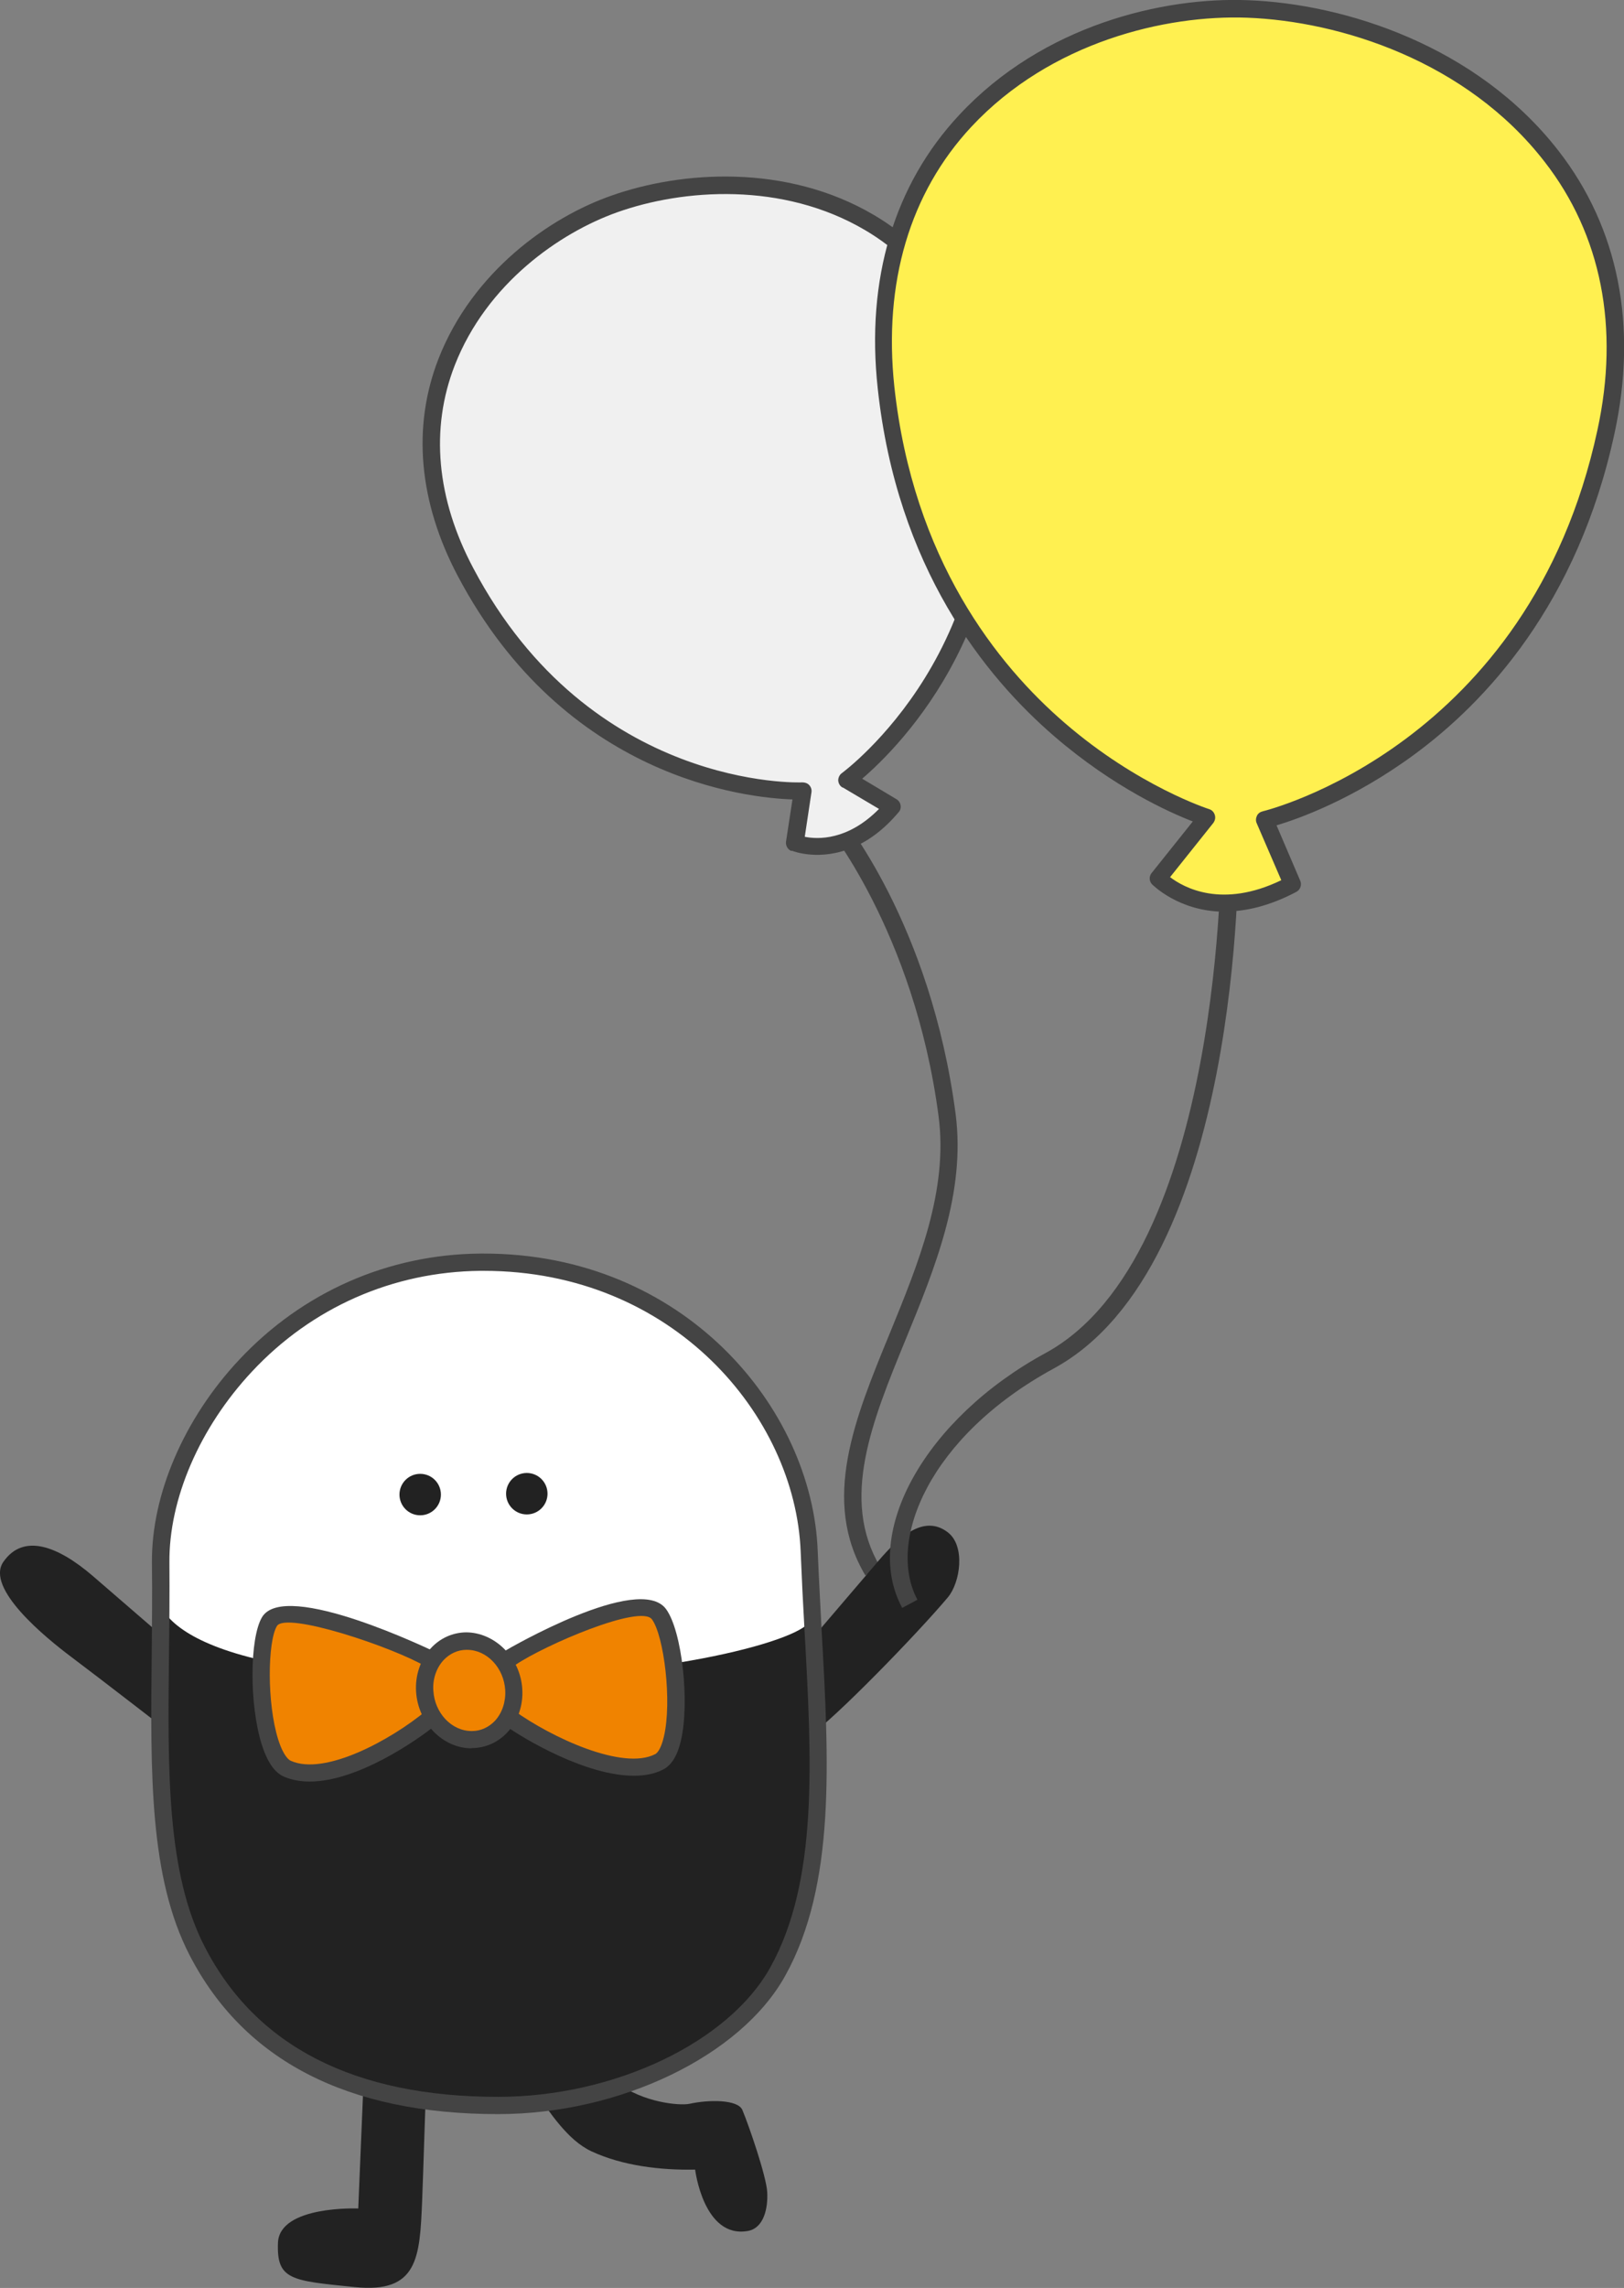
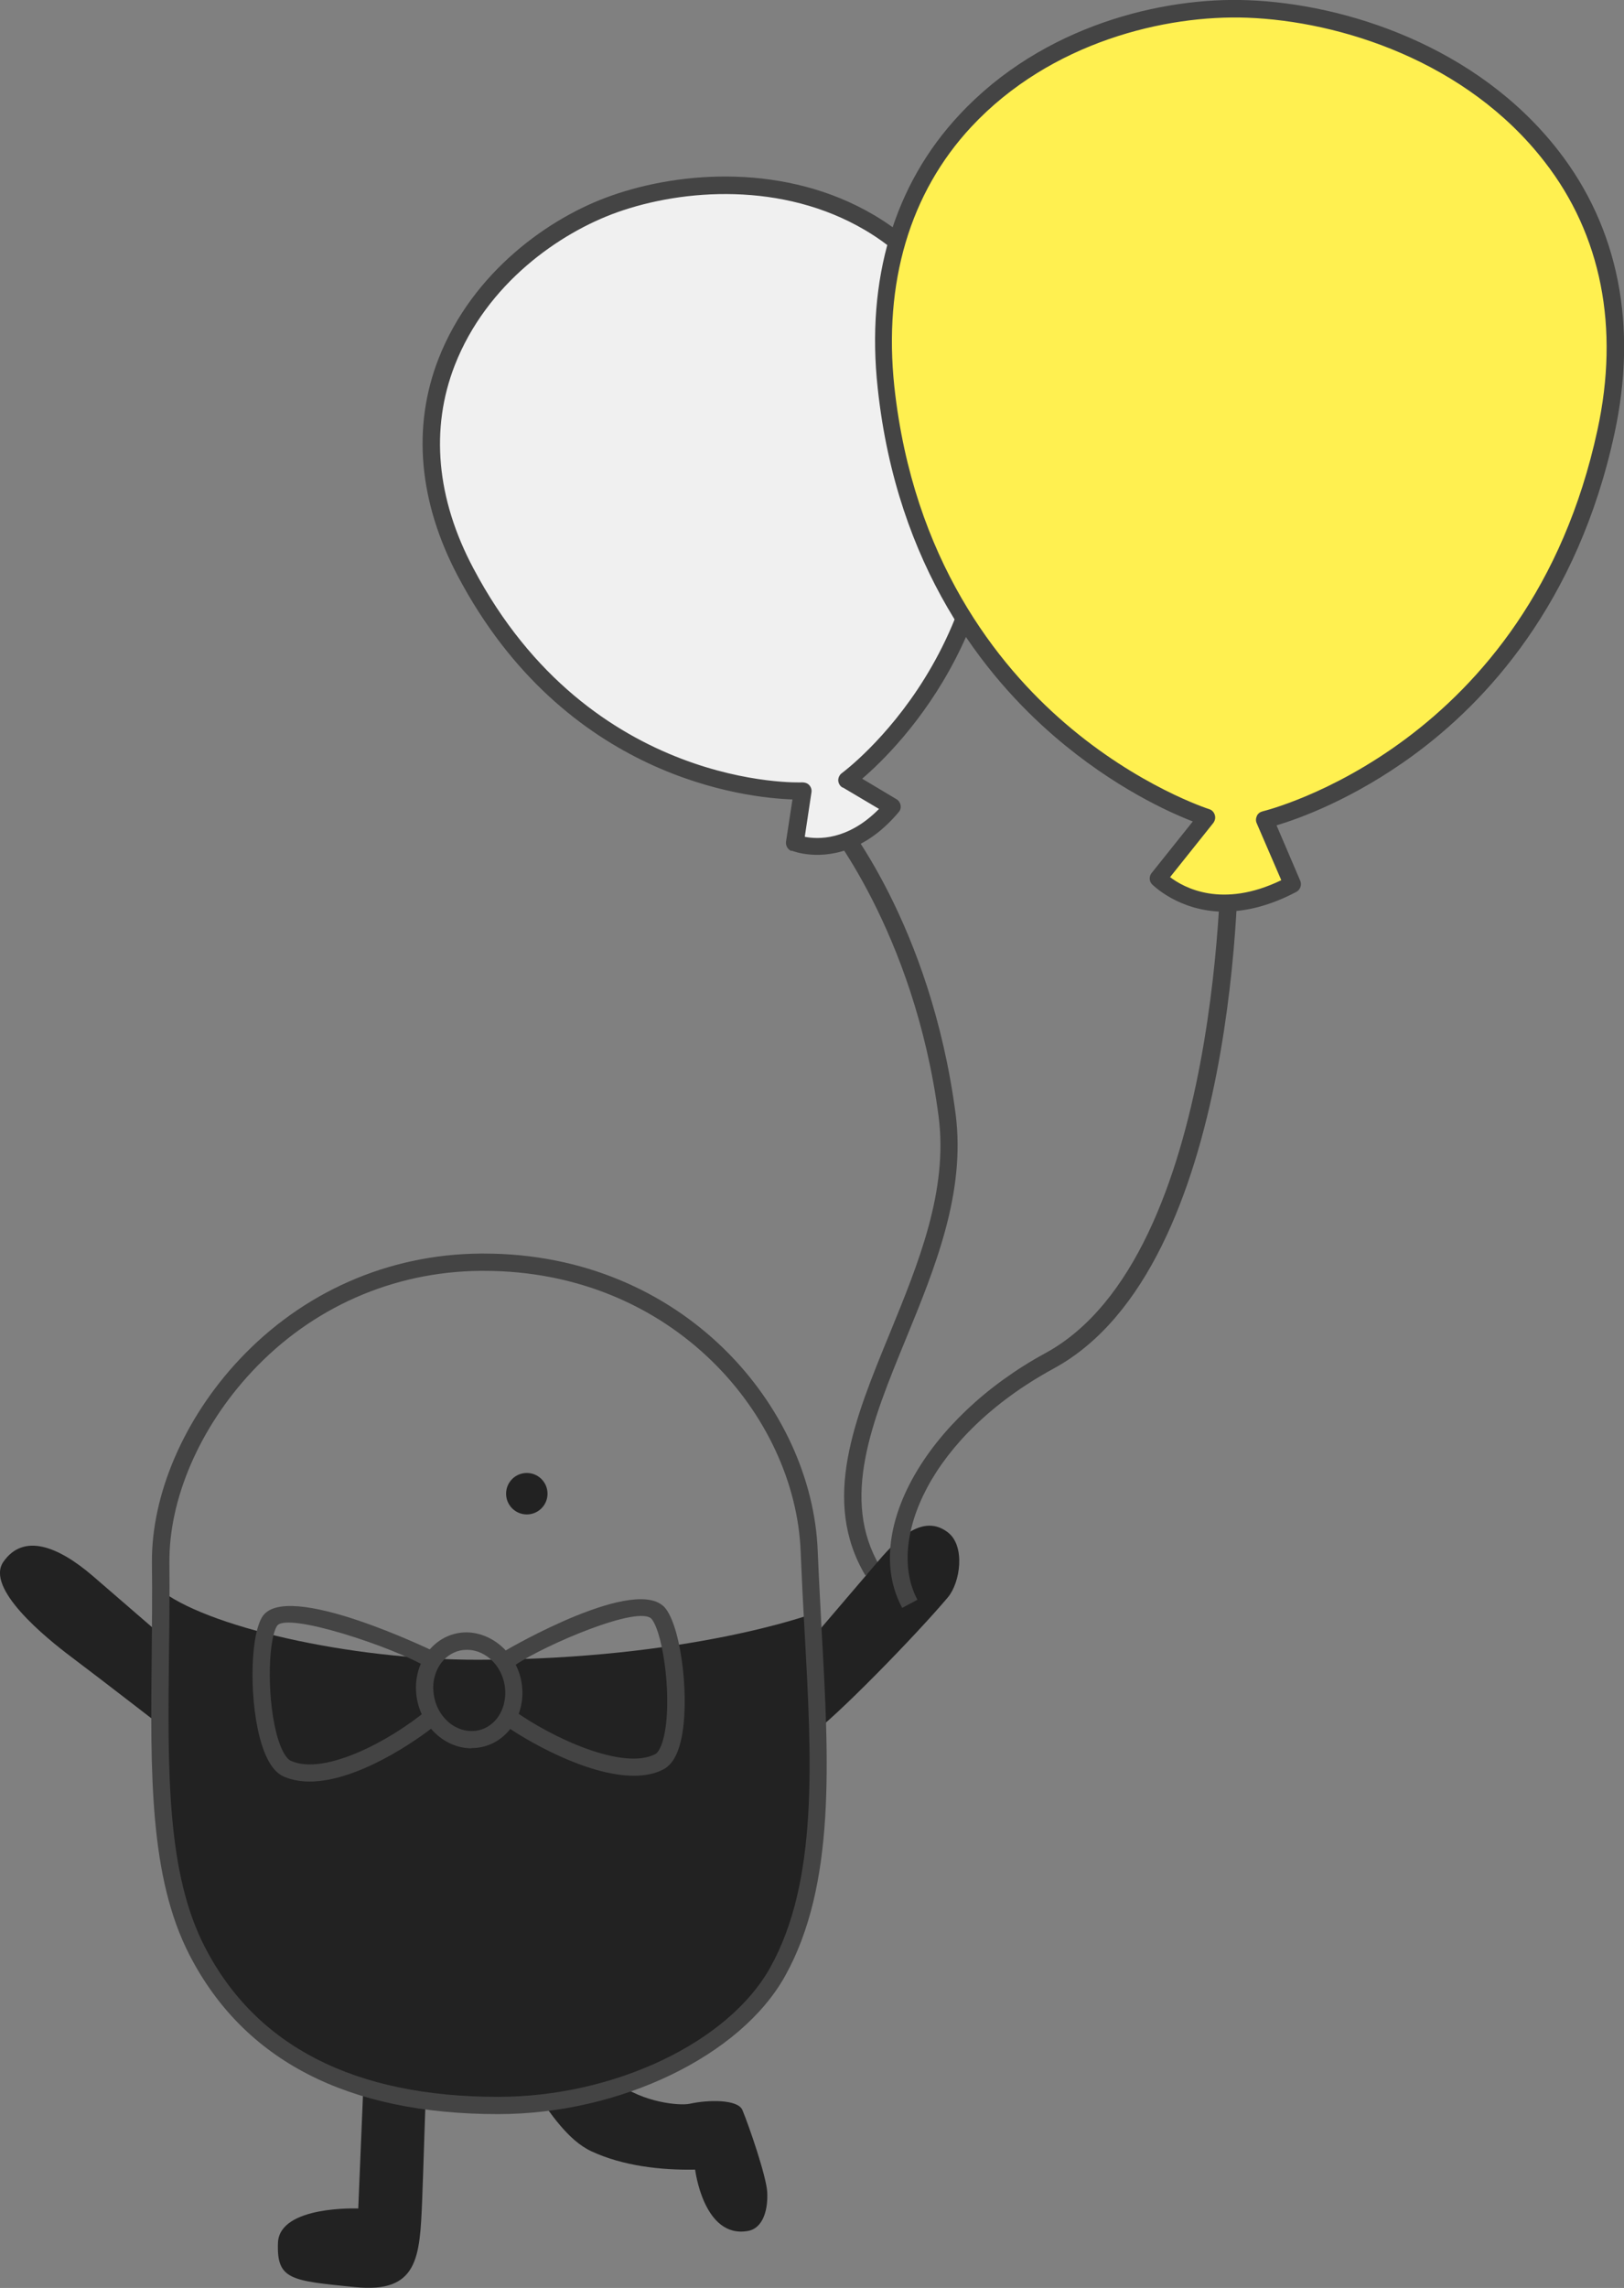
<svg xmlns="http://www.w3.org/2000/svg" id="_レイヤー_2" data-name="レイヤー 2" viewBox="0 0 75.25 105.95">
  <rect x="0" y="0" width="75.25" height="105.95" fill="#808080" stroke="none" />
  <defs>
    <style>
      .cls-1 {
        fill: #444;
      }

      .cls-2 {
        fill: #fff050;
      }

      .cls-3 {
        fill: #fff;
      }

      .cls-4 {
        fill: #f0f0f0;
      }

      .cls-5 {
        fill: #222;
      }

      .cls-6 {
        fill: #f08300;
      }
    </style>
  </defs>
  <g id="_レイヤー_1-2" data-name="レイヤー 1">
    <g>
      <path class="cls-1" d="M40.09,72.96l.69-.41c-1.85-3.12-.38-6.71,1.18-10.51,1.37-3.34,2.79-6.8,2.32-10.45-1.16-8.85-5.29-13.8-5.47-14.01l-.61.52s4.16,4.99,5.29,13.59c.45,3.44-.93,6.8-2.26,10.05-1.64,3.99-3.19,7.75-1.13,11.22Z" />
      <path class="cls-4" d="M39.24,36.13s8.33-5.98,6.4-17.53c-1.63-9.73-11.03-11.32-17.18-9.15-5.36,1.9-11.43,8.46-6.9,17.04,5.63,10.64,15.63,10.14,15.63,10.14l-.36,2.41s2.3.93,4.51-1.67l-2.09-1.24Z" />
      <path class="cls-1" d="M36.67,39.41c-.17-.07-.27-.25-.25-.43l.3-1.96c-2.1-.07-10.54-.95-15.51-10.35-1.81-3.43-2.12-6.91-.89-10.06,1.58-4.04,5.17-6.56,8.01-7.55,3.22-1.14,8.1-1.5,12.17.9,2.98,1.76,4.9,4.72,5.54,8.56,1.68,10.05-4.34,16.04-6.09,17.54l1.59.95c.1.06.17.16.19.28s-.01.23-.09.32c-.7.83-1.41,1.33-2.07,1.61-1.56.69-2.82.2-2.89.17ZM39.04,36.47c-.12-.07-.19-.19-.2-.33,0-.13.06-.26.17-.34.08-.06,8.1-5.98,6.24-17.14-.6-3.6-2.39-6.37-5.16-8-3.83-2.26-8.45-1.91-11.49-.83-2.67.95-6.05,3.3-7.53,7.09-1.14,2.93-.85,6.17.86,9.39,5.43,10.28,15.15,9.93,15.25,9.92.12,0,.24.04.32.13.08.09.12.21.1.33l-.31,2.06c.6.12,1.99.18,3.44-1.29l-1.67-.99Z" />
    </g>
    <g>
      <path class="cls-5" d="M24.78,96.84c.69.96,1.51,2.26,2.62,2.78,1.46.68,3.22.88,4.81.85,0,0,.39,3.21,2.45,2.84.74-.14.93-1.06.89-1.8-.04-.73-.84-3.06-1.15-3.8-.21-.5-1.58-.48-2.44-.29-.46.1-2.15-.05-3.36-.97" />
      <path class="cls-5" d="M8.19,80.48s-3.59-2.78-4.86-3.73c-1.23-.92-4.03-3.21-3.17-4.43.93-1.33,2.52-.73,4.14.66.48.41,5.26,4.55,5.26,4.55" />
      <path class="cls-5" d="M36.11,77.66s3.71-4.35,4.62-5.41c.88-1.02,2.06-2.16,3.19-1.29.82.63.58,2.32,0,3.01-1.42,1.69-5.27,5.65-6.4,6.4" />
      <path class="cls-5" d="M16.87,95.8l-.27,6.47s-3.64-.15-3.72,1.58c-.07,1.74.62,1.76,3.56,2.06,2.94.3,3.01-1.38,3.12-3.99.06-1.46.15-4.7.23-6.53" />
      <path class="cls-5" d="M37.62,74.74s-5.7,2.1-15.44,2.12c-6,.01-12.72-1.55-14.82-3.29l-.14,1.1-.14,3.29s-.14,6.13.61,8.84c2.57,9.27,10.09,10.28,10.09,10.28,0,0,4.02,1.02,9.78,0s8.14-4.95,9.04-7.56c1.53-4.46,1.25-11.21,1.25-11.21l-.03-3.23-.19-.35Z" />
-       <path class="cls-3" d="M24.14,58.63c12.04,1.08,13.95,13.13,13.41,16.37-.15.9-6.62,2.72-15.65,2.72-15.06,0-14.59-3.91-14.59-3.91,0,0-.11-8.92,7.02-12.95,2.41-1.37,5.35-2.63,9.82-2.23Z" />
      <path class="cls-1" d="M23.08,97.9c-6.97,0-11.78-2.48-14.3-7.37-1.86-3.61-1.81-8.4-1.75-13.95.01-1.37.03-2.77.01-4.21h0c-.03-3.15,1.48-6.67,4.04-9.4,2.93-3.13,6.89-4.88,11.16-4.92.06,0,.12,0,.18,0,9.24,0,15.22,7.12,15.47,13.78.05,1.22.12,2.44.18,3.65.34,6.07.66,11.8-1.69,16.02-2.06,3.71-7.66,6.4-13.3,6.4h0ZM22.42,58.85c-.06,0-.11,0-.17,0-4.05.04-7.81,1.7-10.58,4.67-2.42,2.59-3.85,5.9-3.82,8.85h0c.01,1.44,0,2.85-.02,4.22-.06,5.44-.11,10.14,1.66,13.57,2.37,4.6,6.94,6.94,13.59,6.94h0c5.38,0,10.68-2.52,12.61-5.99,2.24-4.02,1.92-9.64,1.59-15.59-.07-1.21-.13-2.44-.18-3.66-.24-6.29-5.92-13.01-14.68-13.01Z" />
      <circle class="cls-5" cx="24.41" cy="69.17" r=".96" />
-       <circle class="cls-5" cx="19.47" cy="69.21" r=".96" />
-       <path class="cls-6" d="M12.52,75.1c.71-1.19,6.61,1.24,7.58,1.81,0,0,.48-.89,1.54-.9,1.01-.02,1.6.79,1.6.79.89-.6,6.48-3.19,7.33-2.03.85,1.16,1.23,6.21.01,6.83-1.78.91-5.41-1.01-6.99-2.14,0,0-.4,1.08-1.67,1.12s-1.86-1.06-1.86-1.06c-1.44,1.19-4.82,3.24-6.71,2.4-1.29-.58-1.54-5.63-.83-6.82Z" />
      <path class="cls-1" d="M29.36,82.23c-2.18,0-5.03-1.66-6.03-2.38-.18-.13-.22-.38-.09-.56.13-.18.38-.22.56-.09,1.76,1.27,5.07,2.8,6.56,2.03.06-.03.25-.17.4-.8.39-1.65,0-4.69-.55-5.44-.53-.72-4.98,1.19-6.33,2.11-.18.12-.43.08-.56-.11-.12-.18-.08-.43.11-.56.06-.04,6.18-3.61,7.43-1.92.74,1,1.11,4.31.69,6.1-.16.69-.44,1.14-.82,1.33-.4.21-.86.29-1.36.29Z" />
      <path class="cls-1" d="M14.35,82.5c-.43,0-.83-.07-1.2-.23-.43-.19-.77-.69-1.02-1.48-.58-1.83-.57-4.92.01-5.9,1.06-1.78,7.96,1.58,8.03,1.61.19.11.25.36.14.55-.11.19-.36.25-.55.14-1.55-.92-6.52-2.58-6.93-1.89-.43.72-.47,3.56.06,5.25.25.79.51.96.59.99,1.56.7,4.62-.95,6.29-2.34.17-.14.42-.12.56.05.14.17.12.42-.05.56-1.03.85-3.76,2.69-5.93,2.69Z" />
      <path class="cls-1" d="M21.85,80.96c-1.33,0-2.48-1.17-2.57-2.62h0c-.05-.75.2-1.49.68-2.01.43-.47,1.01-.73,1.63-.74,1.32,0,2.52,1.15,2.61,2.62.05.75-.2,1.48-.68,2-.43.47-1.01.73-1.63.74h-.04ZM20.08,78.29c.06,1.04.85,1.87,1.77,1.87,0,0,.02,0,.03,0,.4,0,.78-.18,1.06-.48.33-.36.5-.88.47-1.41-.06-1.04-.85-1.87-1.77-1.87,0,0-.02,0-.03,0-.4,0-.78.18-1.06.48-.33.36-.51.88-.47,1.41h0Z" />
    </g>
    <g>
      <path class="cls-1" d="M41.8,74.45c-1.88-3.49,1.1-8.78,6.64-11.79,8.27-4.5,8.15-23.45,8.15-23.64h.8c0,.79.13,19.62-8.56,24.35-5.77,3.14-7.77,8-6.32,10.71l-.71.38Z" />
      <path class="cls-2" d="M58.6,37.96s12.55-2.87,15.81-17.97C77.17,7.27,66.42.74,57.82.41c-7.5-.29-18.13,4.8-16.76,17.52,1.71,15.78,14.87,19.91,14.87,19.91l-2.26,2.82s2.24,2.4,6.21.28l-1.28-2.99Z" />
      <path class="cls-1" d="M56.76,42.22c-2.15,0-3.36-1.26-3.38-1.27-.14-.15-.14-.37-.02-.52l1.91-2.39c-1.09-.42-3.67-1.58-6.39-3.92-3.25-2.79-7.32-7.85-8.21-16.14-.55-5.05.76-9.43,3.78-12.66C48.31,1.17,53.89-.15,57.84.01c4.47.17,10.59,2.1,14.38,6.98,2.78,3.58,3.67,8.1,2.59,13.08-1.71,7.92-5.99,12.46-9.29,14.88-2.82,2.07-5.36,2.97-6.37,3.27l1.1,2.57c.08.19,0,.41-.18.51-1.27.67-2.38.91-3.31.91ZM54.22,40.62c.63.48,2.4,1.47,5.15.14l-1.14-2.64c-.05-.11-.04-.23.01-.34.05-.11.15-.18.27-.21.12-.03,12.35-3.01,15.51-17.66,1.03-4.74.18-9.04-2.45-12.42-3.62-4.67-9.49-6.51-13.78-6.67-3.76-.14-9.1,1.11-12.78,5.05-2.85,3.06-4.08,7.21-3.57,12.03.87,8.01,4.78,12.9,7.91,15.59,3.4,2.93,6.65,3.97,6.68,3.98.13.04.22.14.26.27.04.13.01.26-.07.37l-2.02,2.53Z" />
    </g>
  </g>
</svg>